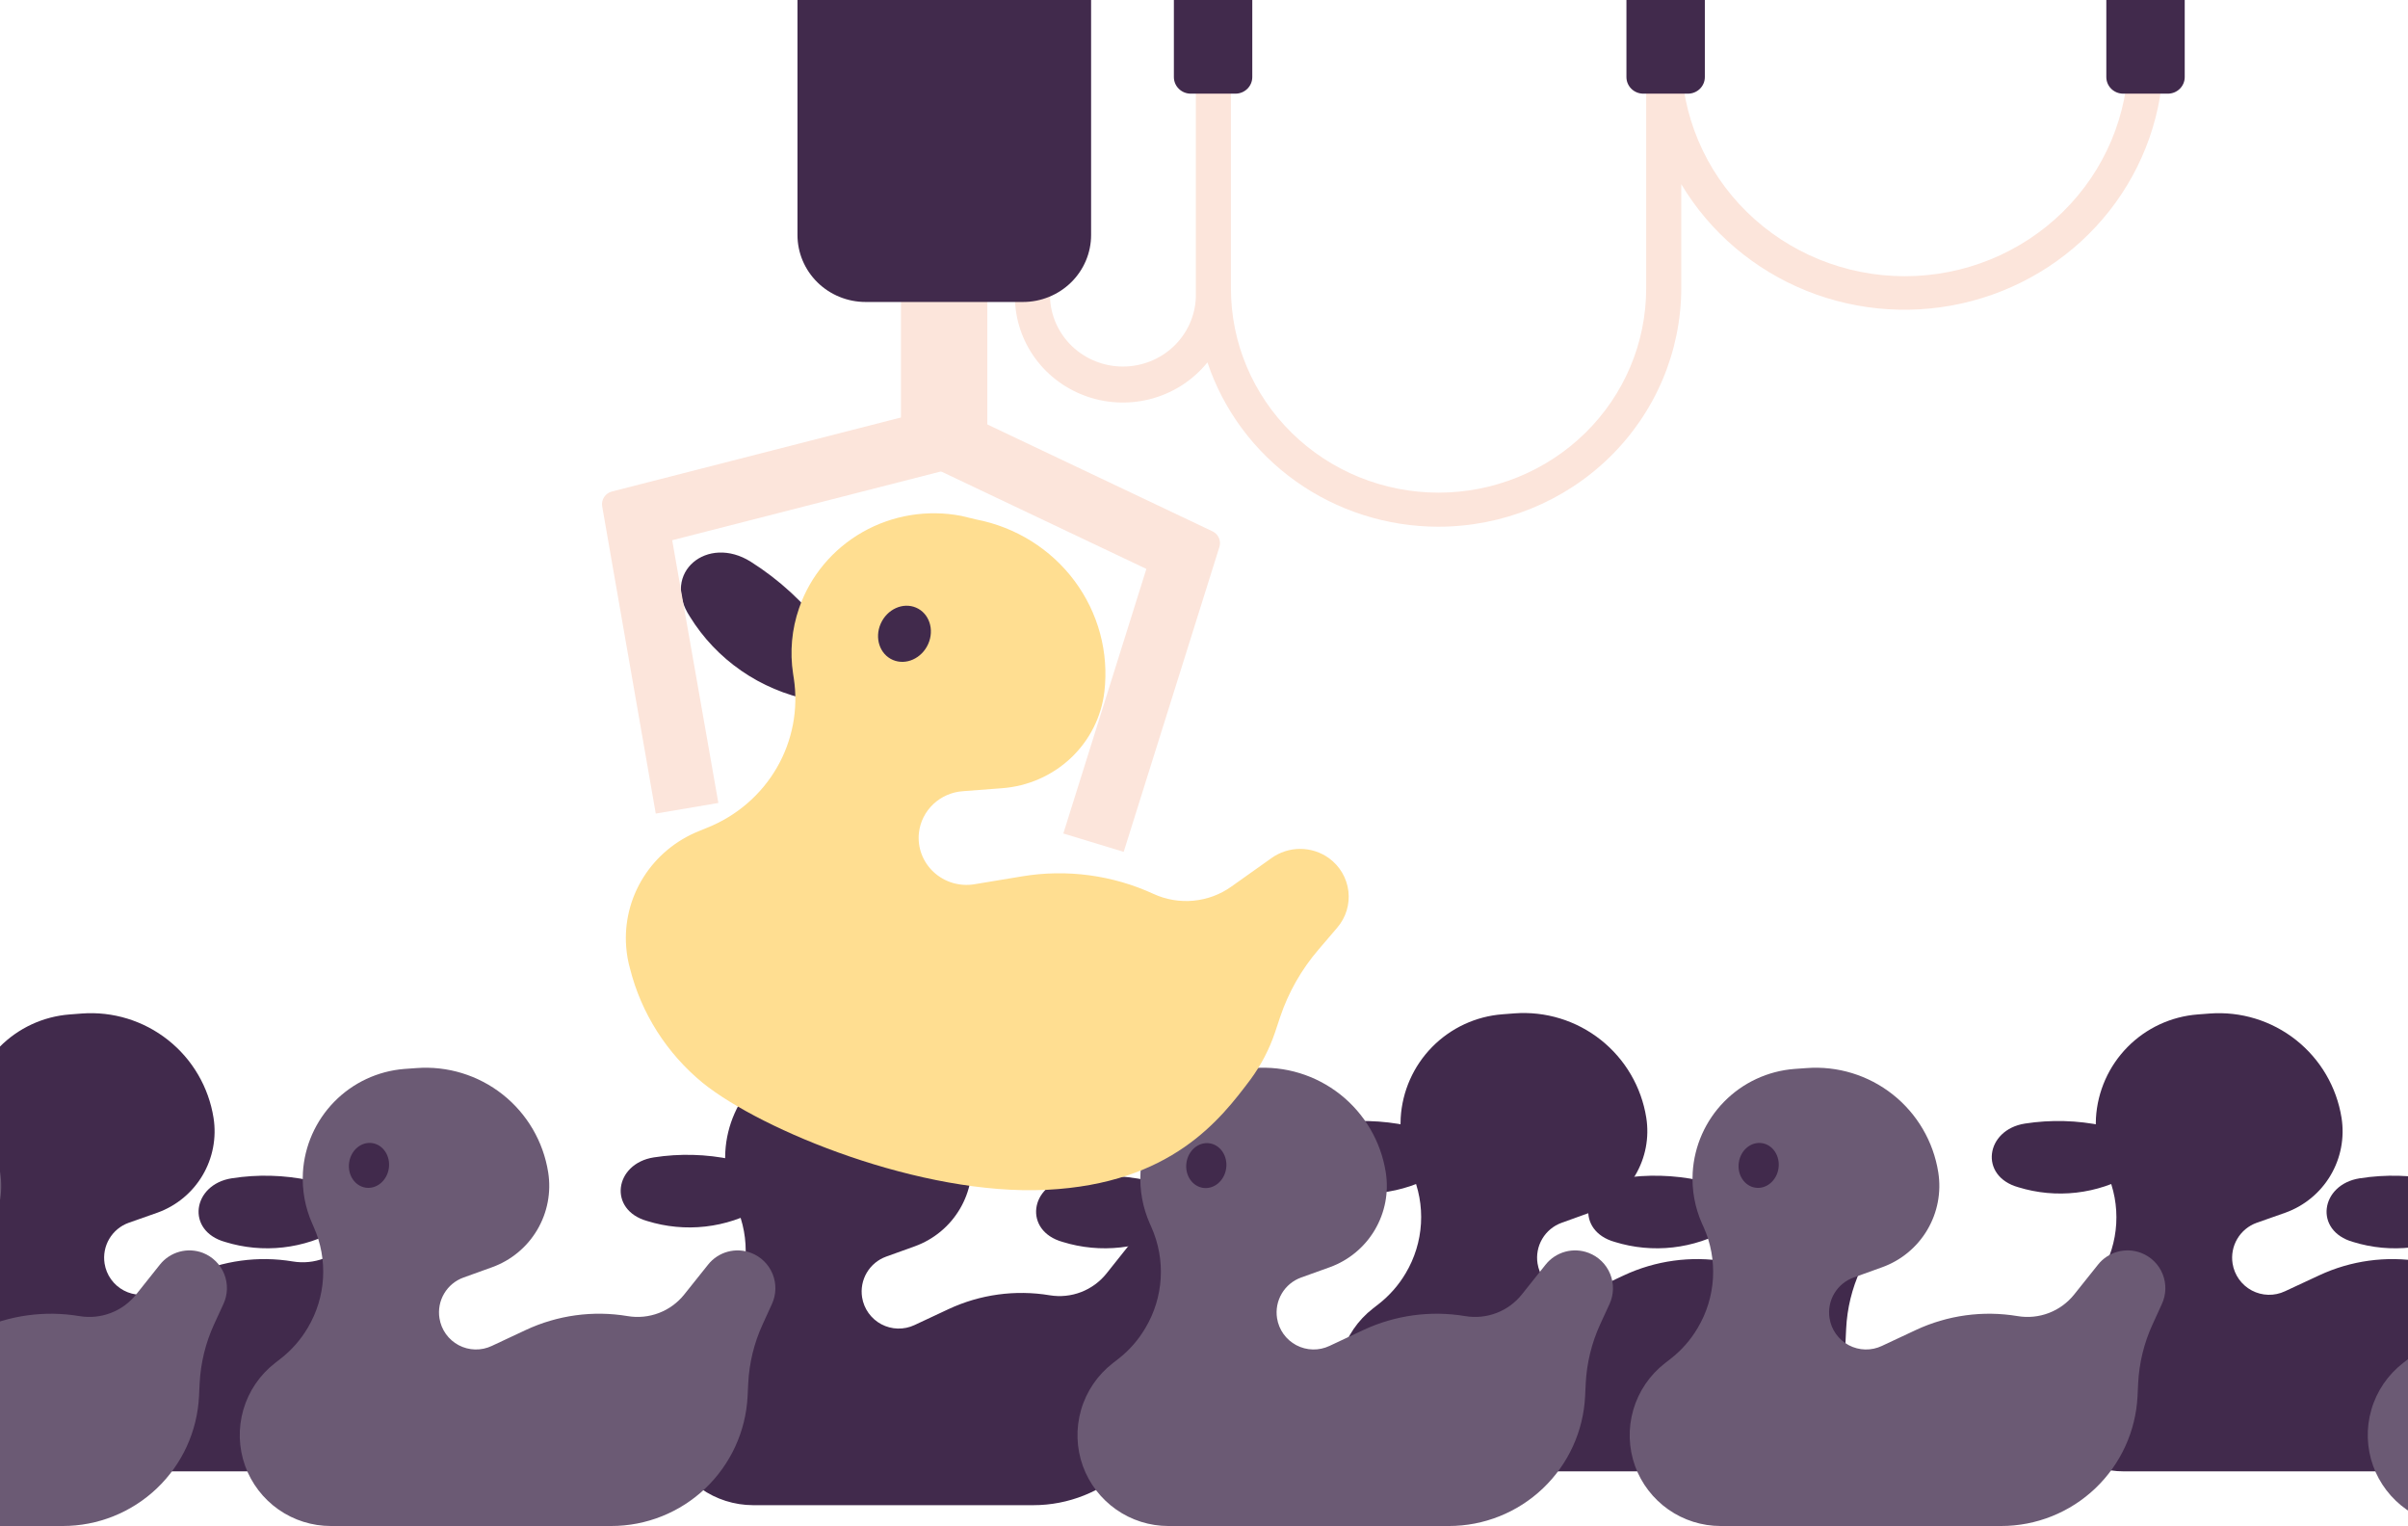
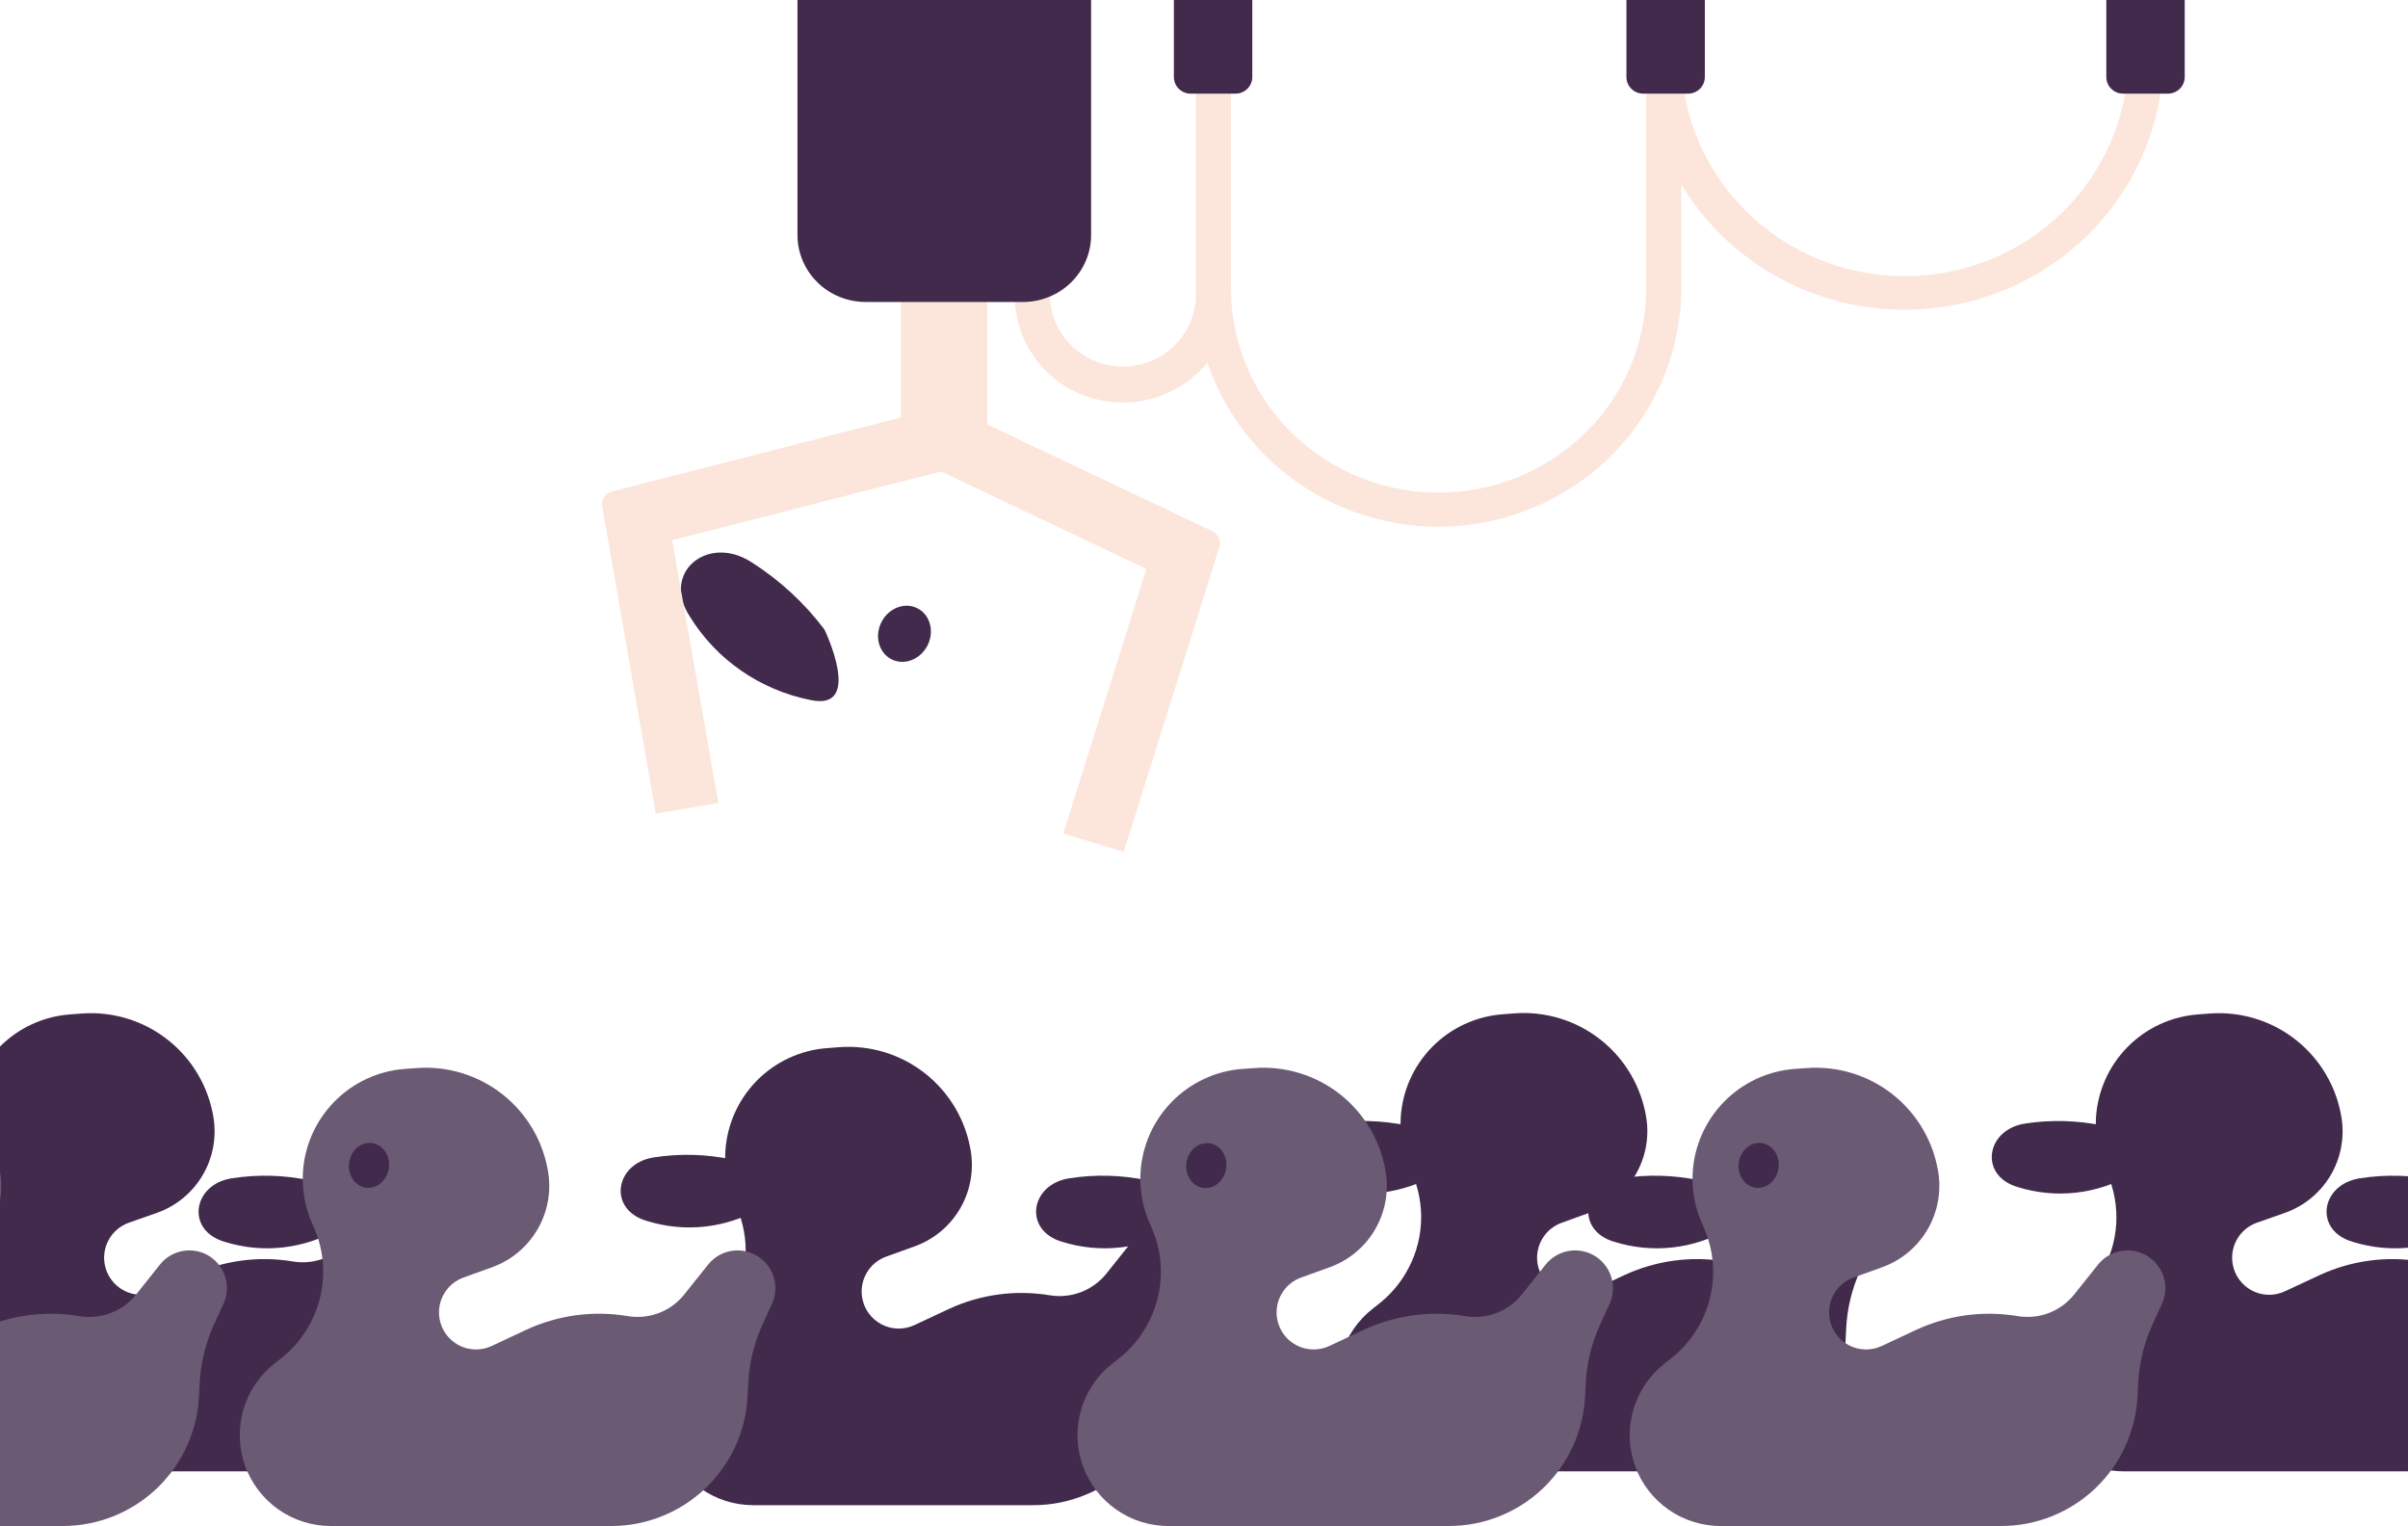
<svg xmlns="http://www.w3.org/2000/svg" width="344" height="218" viewBox="0 0 344 218" fill="none">
  <path d="M300.432 160.778C296.759 160.007 292.977 159.906 289.268 160.481C283.636 161.371 282.681 167.99 288.324 169.571C291.006 170.398 293.831 170.66 296.62 170.341C299.408 170.022 302.101 169.128 304.527 167.716C309.873 164.785 300.432 160.778 300.432 160.778Z" fill="#412A4C" />
  <path d="M303.44 210.155H343.486C348.495 210.155 353.312 208.229 356.939 204.776C360.566 201.322 362.726 196.606 362.971 191.603L363.059 189.792C363.199 186.88 363.896 184.022 365.112 181.372L366.451 178.43C366.758 177.759 366.925 177.033 366.94 176.295C366.955 175.558 366.819 174.825 366.541 174.142C366.262 173.459 365.846 172.84 365.319 172.324C364.792 171.808 364.165 171.405 363.476 171.141C362.407 170.729 361.233 170.67 360.127 170.972C359.021 171.274 358.041 171.922 357.329 172.82L353.926 177.08C352.975 178.269 351.724 179.183 350.302 179.728C348.879 180.272 347.338 180.426 345.835 180.175C340.901 179.35 335.833 180.043 331.301 182.162L326.416 184.435C325.673 184.784 324.859 184.955 324.039 184.935C323.218 184.915 322.414 184.705 321.688 184.32C320.963 183.936 320.337 183.388 319.861 182.72C319.384 182.052 319.069 181.282 318.94 180.472C318.747 179.254 318.984 178.006 319.612 176.944C320.239 175.883 321.216 175.072 322.376 174.654L326.493 173.205C329.195 172.233 331.473 170.35 332.936 167.879C334.399 165.409 334.954 162.505 334.507 159.669C333.811 155.274 331.487 151.3 327.998 148.539C324.508 145.777 320.107 144.429 315.669 144.762L313.968 144.893C310.163 145.182 306.592 146.841 303.917 149.562C301.242 152.283 299.645 155.882 299.422 159.691C299.28 162.2 299.739 164.707 300.762 167.002L300.97 167.463C302.003 169.759 302.466 172.271 302.318 174.785C302.171 177.298 301.419 179.739 300.125 181.899C299.122 183.591 297.811 185.08 296.261 186.29L295.47 186.905C293.296 188.588 291.71 190.918 290.941 193.558C290.172 196.199 290.259 199.015 291.189 201.604C292.106 204.114 293.774 206.282 295.966 207.812C298.158 209.341 300.767 210.16 303.44 210.155Z" fill="#412A4C" />
  <path d="M311.717 159.055C311.966 157.296 310.897 155.69 309.331 155.469C307.764 155.247 306.292 156.493 306.043 158.252C305.794 160.011 306.863 161.617 308.43 161.838C309.996 162.06 311.468 160.814 311.717 159.055Z" fill="#412A4C" />
  <path d="M348.261 168.594C344.589 167.816 340.805 167.716 337.097 168.298C331.465 169.187 330.51 175.806 336.153 177.387C338.834 178.218 341.657 178.484 344.446 178.168C347.235 177.853 349.928 176.962 352.356 175.554C357.702 172.59 348.261 168.594 348.261 168.594Z" fill="#412A4C" />
-   <path d="M351.269 217.96H391.315C396.324 217.96 401.141 216.034 404.768 212.58C408.395 209.127 410.555 204.41 410.801 199.408L410.888 197.596C411.03 194.684 411.726 191.827 412.941 189.176L414.28 186.245C414.587 185.575 414.754 184.848 414.769 184.111C414.784 183.373 414.648 182.64 414.37 181.957C414.091 181.274 413.675 180.656 413.148 180.14C412.621 179.624 411.994 179.221 411.306 178.956C410.237 178.543 409.064 178.483 407.958 178.783C406.853 179.083 405.871 179.728 405.158 180.625L401.755 184.884C400.806 186.076 399.555 186.991 398.132 187.536C396.709 188.08 395.167 188.233 393.665 187.98C388.723 187.15 383.647 187.843 379.108 189.967L374.256 192.239C373.514 192.59 372.701 192.764 371.88 192.746C371.06 192.728 370.254 192.519 369.529 192.135C368.803 191.751 368.177 191.204 367.7 190.536C367.223 189.868 366.908 189.098 366.78 188.287C366.585 187.069 366.821 185.821 367.449 184.758C368.076 183.696 369.055 182.886 370.216 182.469L374.3 180.998C377.003 180.025 379.282 178.139 380.744 175.667C382.207 173.194 382.762 170.289 382.314 167.452C381.62 163.056 379.297 159.082 375.806 156.322C372.316 153.561 367.914 152.217 363.476 152.555L361.775 152.676C357.979 152.977 354.419 154.641 351.754 157.36C349.089 160.08 347.497 163.672 347.273 167.474C347.131 169.983 347.59 172.489 348.613 174.785L348.821 175.257C349.843 177.553 350.298 180.061 350.147 182.57C349.996 185.078 349.244 187.514 347.954 189.67C346.952 191.363 345.641 192.852 344.09 194.061L343.299 194.676C341.125 196.36 339.539 198.689 338.77 201.33C338.001 203.971 338.088 206.787 339.018 209.375C339.929 211.893 341.594 214.068 343.786 215.605C345.979 217.141 348.592 217.963 351.269 217.96Z" fill="#6B5A74" />
  <path d="M-3.569 160.777C-7.242 160.006 -11.024 159.905 -14.733 160.48C-20.364 161.37 -21.319 167.989 -15.677 169.57C-12.995 170.397 -10.17 170.66 -7.381 170.34C-4.592 170.021 -1.9 169.127 0.526 167.715C5.872 164.784 -3.569 160.777 -3.569 160.777Z" fill="#412A4C" />
  <path d="M-0.56 210.154H39.486C44.494 210.155 49.311 208.228 52.938 204.775C56.566 201.321 58.726 196.605 58.971 191.602L59.059 189.791C59.199 186.879 59.896 184.021 61.112 181.371L62.451 178.429C62.758 177.758 62.924 177.032 62.939 176.294C62.955 175.557 62.819 174.824 62.54 174.141C62.261 173.458 61.846 172.839 61.319 172.323C60.792 171.807 60.165 171.404 59.476 171.14C58.406 170.728 57.233 170.669 56.127 170.971C55.021 171.273 54.041 171.921 53.328 172.819L49.925 177.079C48.975 178.268 47.724 179.183 46.301 179.727C44.879 180.271 43.337 180.426 41.835 180.174C36.901 179.35 31.832 180.042 27.301 182.161L22.416 184.434C21.673 184.783 20.859 184.954 20.038 184.934C19.218 184.914 18.413 184.704 17.688 184.319C16.963 183.935 16.337 183.387 15.86 182.719C15.383 182.051 15.068 181.281 14.94 180.471C14.747 179.253 14.984 178.005 15.611 176.943C16.238 175.882 17.216 175.071 18.376 174.653L22.492 173.204C25.194 172.232 27.473 170.349 28.936 167.878C30.398 165.408 30.954 162.504 30.506 159.668C29.81 155.273 27.487 151.299 23.997 148.538C20.507 145.776 16.107 144.428 11.669 144.761L9.967 144.892C6.162 145.181 2.591 146.84 -0.084 149.561C-2.758 152.282 -4.355 155.881 -4.578 159.69C-4.721 162.199 -4.261 164.706 -3.239 167.001L-3.03 167.462C-1.998 169.758 -1.535 172.27 -1.682 174.784C-1.829 177.297 -2.582 179.738 -3.876 181.898C-4.879 183.59 -6.189 185.079 -7.74 186.289L-8.53 186.904C-10.705 188.587 -12.291 190.917 -13.06 193.557C-13.829 196.198 -13.742 199.014 -12.811 201.603C-11.894 204.113 -10.226 206.281 -8.035 207.811C-5.843 209.34 -3.233 210.159 -0.56 210.154Z" fill="#412A4C" />
  <path d="M7.717 159.054C7.965 157.295 6.897 155.69 5.33 155.468C3.763 155.247 2.291 156.493 2.043 158.252C1.794 160.011 2.862 161.616 4.429 161.838C5.996 162.059 7.468 160.813 7.717 159.054Z" fill="#412A4C" />
  <path d="M201.119 160.777C197.446 160.006 193.664 159.905 189.955 160.48C184.324 161.37 183.369 167.989 189.011 169.57C191.695 170.397 194.522 170.659 197.312 170.34C200.103 170.02 202.797 169.127 205.225 167.715C210.56 164.784 201.119 160.777 201.119 160.777Z" fill="#412A4C" />
  <path d="M204.127 210.154H244.163C249.171 210.154 253.988 208.228 257.615 204.775C261.243 201.321 263.403 196.605 263.648 191.602L263.736 189.791C263.875 186.879 264.572 184.021 265.788 181.371L267.128 178.429C267.435 177.759 267.602 177.033 267.618 176.296C267.634 175.559 267.499 174.827 267.221 174.144C266.943 173.461 266.529 172.842 266.003 172.325C265.477 171.809 264.851 171.405 264.164 171.14C263.092 170.727 261.917 170.668 260.809 170.97C259.701 171.272 258.719 171.92 258.005 172.819L254.602 177.079C253.651 178.268 252.4 179.182 250.978 179.727C249.556 180.271 248.014 180.425 246.512 180.174C241.578 179.35 236.509 180.043 231.977 182.161L227.125 184.434C226.382 184.783 225.569 184.954 224.748 184.934C223.927 184.914 223.123 184.704 222.398 184.319C221.672 183.935 221.047 183.387 220.57 182.719C220.093 182.051 219.778 181.281 219.65 180.471C219.456 179.253 219.694 178.005 220.321 176.943C220.948 175.882 221.926 175.071 223.086 174.653L227.169 173.182C229.871 172.21 232.15 170.327 233.612 167.856C235.075 165.386 235.631 162.482 235.183 159.646C234.487 155.251 232.164 151.277 228.674 148.516C225.184 145.754 220.783 144.406 216.345 144.739L214.644 144.87C210.839 145.159 207.268 146.818 204.593 149.539C201.918 152.26 200.321 155.859 200.099 159.668C199.956 162.177 200.415 164.684 201.438 166.979L201.657 167.44C202.686 169.738 203.145 172.25 202.996 174.763C202.847 177.276 202.094 179.716 200.801 181.876C199.798 183.568 198.487 185.057 196.937 186.267L196.147 186.882C193.972 188.565 192.386 190.895 191.617 193.535C190.848 196.176 190.935 198.992 191.865 201.581C192.78 204.097 194.447 206.27 196.642 207.805C198.836 209.339 201.45 210.159 204.127 210.154Z" fill="#412A4C" />
  <path d="M212.397 159.051C212.645 157.292 211.577 155.687 210.01 155.465C208.443 155.244 206.972 156.49 206.723 158.249C206.474 160.008 207.543 161.613 209.109 161.835C210.676 162.056 212.148 160.81 212.397 159.051Z" fill="#412A4C" />
  <path d="M104.561 165.607C100.888 164.836 97.105 164.735 93.396 165.311C87.765 166.2 86.81 172.82 92.463 174.4C95.143 175.233 97.967 175.5 100.756 175.187C103.544 174.873 106.238 173.985 108.666 172.578C114.001 169.614 104.561 165.607 104.561 165.607Z" fill="#412A4C" />
  <path d="M107.569 214.984H147.626C152.635 214.985 157.452 213.057 161.078 209.6C164.704 206.144 166.86 201.425 167.1 196.421L167.188 194.621C167.328 191.709 168.025 188.851 169.241 186.201L170.591 183.259C170.898 182.589 171.064 181.862 171.08 181.124C171.095 180.387 170.959 179.654 170.68 178.971C170.402 178.288 169.986 177.67 169.459 177.153C168.932 176.637 168.305 176.235 167.616 175.97C166.545 175.56 165.372 175.5 164.265 175.8C163.158 176.1 162.175 176.744 161.458 177.639L158.066 181.898C157.113 183.089 155.86 184.004 154.436 184.55C153.012 185.096 151.469 185.253 149.964 185.005C145.048 184.187 139.999 184.88 135.485 186.992L130.633 189.264C129.889 189.611 129.076 189.78 128.256 189.759C127.437 189.738 126.633 189.527 125.908 189.143C125.184 188.759 124.558 188.212 124.081 187.546C123.603 186.879 123.287 186.111 123.157 185.301C122.964 184.083 123.201 182.836 123.828 181.774C124.455 180.712 125.433 179.902 126.593 179.483L130.677 178.012C133.379 177.039 135.658 175.153 137.121 172.681C138.584 170.208 139.138 167.303 138.69 164.466C137.997 160.072 135.675 156.1 132.187 153.34C128.699 150.58 124.299 149.233 119.864 149.569L118.151 149.701C114.347 149.987 110.776 151.646 108.102 154.367C105.429 157.089 103.835 160.69 103.617 164.499C103.465 167.008 103.924 169.517 104.956 171.81L105.165 172.271C106.193 174.568 106.652 177.08 106.503 179.593C106.354 182.106 105.601 184.546 104.308 186.706C103.313 188.4 102.005 189.89 100.455 191.097L99.654 191.712C97.479 193.396 95.894 195.725 95.124 198.366C94.355 201.006 94.442 203.823 95.373 206.411C96.284 208.916 97.943 211.081 100.123 212.614C102.304 214.147 104.903 214.975 107.569 214.984Z" fill="#412A4C" />
  <path d="M115.848 163.88C116.097 162.122 115.028 160.516 113.461 160.294C111.895 160.073 110.423 161.319 110.174 163.078C109.925 164.837 110.994 166.442 112.561 166.664C114.127 166.886 115.599 165.639 115.848 163.88Z" fill="#412A4C" />
  <path d="M44.261 168.593C40.589 167.816 36.805 167.715 33.097 168.297C27.465 169.186 26.51 175.805 32.153 177.386C34.834 178.217 37.657 178.483 40.446 178.167C43.235 177.852 45.928 176.961 48.356 175.553C53.702 172.589 44.261 168.593 44.261 168.593Z" fill="#412A4C" />
  <path d="M47.269 217.959H87.315C92.324 217.96 97.141 216.033 100.768 212.58C104.395 209.126 106.555 204.41 106.801 199.407L106.888 197.596C107.03 194.684 107.726 191.826 108.941 189.176L110.28 186.245C110.587 185.574 110.754 184.848 110.769 184.11C110.784 183.373 110.648 182.64 110.37 181.957C110.091 181.274 109.675 180.655 109.148 180.139C108.621 179.623 107.994 179.22 107.306 178.956C106.237 178.543 105.064 178.482 103.958 178.782C102.853 179.082 101.871 179.728 101.158 180.624L97.755 184.884C96.806 186.075 95.555 186.991 94.132 187.535C92.709 188.079 91.167 188.233 89.665 187.979C84.723 187.15 79.647 187.843 75.108 189.966L70.256 192.239C69.514 192.59 68.701 192.763 67.88 192.745C67.06 192.727 66.254 192.518 65.529 192.135C64.803 191.751 64.177 191.203 63.7 190.535C63.223 189.868 62.908 189.098 62.781 188.287C62.585 187.069 62.821 185.82 63.449 184.758C64.076 183.695 65.055 182.886 66.216 182.469L70.3 180.998C73.003 180.024 75.282 178.139 76.744 175.666C78.207 173.194 78.762 170.289 78.314 167.451C77.62 163.055 75.297 159.082 71.806 156.321C68.316 153.561 63.914 152.216 59.476 152.555L57.775 152.676C53.978 152.976 50.419 154.64 47.754 157.36C45.089 160.08 43.497 163.672 43.273 167.473C43.131 169.982 43.59 172.489 44.613 174.784L44.821 175.256C45.843 177.552 46.298 180.06 46.147 182.569C45.996 185.078 45.244 187.513 43.954 189.67C42.952 191.362 41.641 192.852 40.09 194.061L39.299 194.676C37.125 196.36 35.539 198.689 34.77 201.329C34.001 203.97 34.088 206.786 35.018 209.375C35.929 211.892 37.594 214.068 39.786 215.604C41.979 217.14 44.592 217.963 47.269 217.959Z" fill="#6B5A74" />
  <path d="M55.549 166.853C55.797 165.094 54.729 163.489 53.162 163.267C51.595 163.046 50.123 164.292 49.875 166.051C49.626 167.809 50.694 169.415 52.261 169.637C53.828 169.858 55.3 168.612 55.549 166.853Z" fill="#412A4C" />
  <path d="M-31.1 217.959H8.957C13.965 217.962 18.782 216.037 22.409 212.582C26.035 209.128 28.192 204.41 28.431 199.407L28.519 197.596C28.665 194.685 29.361 191.828 30.572 189.176L31.922 186.245C32.23 185.578 32.399 184.855 32.418 184.12C32.437 183.385 32.306 182.654 32.033 181.971C31.759 181.289 31.35 180.67 30.828 180.151C30.307 179.633 29.686 179.226 29.002 178.956C27.932 178.542 26.757 178.481 25.649 178.781C24.542 179.081 23.559 179.727 22.844 180.625L19.452 184.884C18.5 186.075 17.247 186.991 15.822 187.535C14.398 188.079 12.854 188.233 11.35 187.98C6.416 187.156 1.348 187.849 -3.184 189.967L-8.025 192.239C-8.768 192.59 -9.582 192.763 -10.403 192.745C-11.224 192.727 -12.03 192.518 -12.757 192.135C-13.483 191.751 -14.11 191.204 -14.588 190.536C-15.067 189.868 -15.383 189.098 -15.512 188.287C-15.705 187.069 -15.468 185.822 -14.841 184.76C-14.214 183.698 -13.236 182.888 -12.076 182.469L-7.992 180.998C-5.29 180.024 -3.011 178.139 -1.548 175.667C-0.085 173.194 0.47 170.289 0.021 167.452C-0.67 163.046 -2.999 159.065 -6.5 156.303C-10.001 153.541 -14.415 152.202 -18.86 152.555L-20.562 152.676C-24.366 152.966 -27.935 154.626 -30.61 157.347C-33.284 160.067 -34.882 163.665 -35.107 167.474C-35.255 169.983 -34.795 172.491 -33.768 174.785L-33.559 175.257C-32.535 177.552 -32.078 180.059 -32.228 182.568C-32.377 185.077 -33.127 187.513 -34.415 189.67C-35.41 191.365 -36.718 192.855 -38.269 194.061L-39.059 194.676C-41.235 196.359 -42.822 198.688 -43.591 201.329C-44.36 203.97 -44.272 206.787 -43.34 209.375C-42.432 211.892 -40.769 214.067 -38.578 215.603C-36.387 217.14 -33.776 217.962 -31.1 217.959Z" fill="#6B5A74" />
  <path d="M163.917 168.593C160.241 167.816 156.454 167.715 152.742 168.296C147.11 169.186 146.155 175.805 151.808 177.386C154.489 178.216 157.313 178.481 160.102 178.166C162.891 177.85 165.584 176.96 168.011 175.553C173.346 172.589 163.917 168.593 163.917 168.593Z" fill="#412A4C" />
  <path d="M166.914 217.96H206.971C211.979 217.963 216.796 216.037 220.422 212.582C224.048 209.128 226.205 204.41 226.445 199.407L226.533 197.596C226.679 194.685 227.375 191.828 228.586 189.176L229.936 186.245C230.243 185.575 230.409 184.848 230.424 184.111C230.44 183.373 230.304 182.64 230.025 181.957C229.746 181.274 229.331 180.656 228.804 180.14C228.277 179.623 227.65 179.221 226.961 178.956C225.89 178.543 224.716 178.481 223.608 178.781C222.501 179.082 221.518 179.727 220.803 180.625L217.41 184.884C216.46 186.075 215.209 186.99 213.787 187.534C212.364 188.078 210.822 188.232 209.32 187.98C204.379 187.153 199.303 187.846 194.764 189.967L189.923 192.239C189.18 192.59 188.366 192.763 187.545 192.745C186.723 192.727 185.918 192.518 185.191 192.135C184.465 191.751 183.838 191.204 183.359 190.536C182.881 189.868 182.565 189.098 182.436 188.287C182.243 187.069 182.48 185.822 183.107 184.76C183.734 183.698 184.712 182.888 185.872 182.469L189.966 180.998C192.667 180.023 194.944 178.137 196.404 175.664C197.865 173.192 198.418 170.288 197.969 167.452C197.278 163.057 194.957 159.083 191.468 156.323C187.979 153.562 183.579 152.217 179.143 152.555L177.441 152.676C173.643 152.974 170.081 154.637 167.414 157.357C164.746 160.077 163.153 163.671 162.929 167.474C162.786 169.983 163.246 172.489 164.268 174.785L164.477 175.257C165.504 177.555 165.963 180.066 165.814 182.579C165.665 185.092 164.912 187.532 163.62 189.692C162.625 191.387 161.318 192.877 159.767 194.083L158.977 194.698C156.801 196.381 155.214 198.71 154.445 201.351C153.676 203.992 153.763 206.809 154.695 209.397C155.606 211.906 157.268 214.074 159.454 215.606C161.64 217.138 164.244 217.96 166.914 217.96Z" fill="#6B5A74" />
  <path d="M175.167 166.88C175.414 165.121 174.344 163.516 172.777 163.296C171.21 163.076 169.739 164.323 169.492 166.082C169.245 167.842 170.315 169.446 171.882 169.666C173.449 169.887 174.919 168.639 175.167 166.88Z" fill="#412A4C" />
  <path d="M242.79 168.593C239.118 167.815 235.335 167.715 231.626 168.297C225.995 169.186 225.04 175.806 230.682 177.386C233.365 178.217 236.19 178.482 238.981 178.167C241.771 177.851 244.466 176.961 246.896 175.553C252.231 172.589 242.79 168.593 242.79 168.593Z" fill="#412A4C" />
  <path d="M245.798 217.959H285.877C290.886 217.96 295.703 216.033 299.33 212.58C302.957 209.126 305.117 204.41 305.363 199.407L305.45 197.596C305.592 194.684 306.288 191.826 307.503 189.176L308.842 186.245C309.151 185.575 309.319 184.849 309.336 184.112C309.353 183.374 309.219 182.641 308.941 181.958C308.663 181.275 308.248 180.656 307.721 180.139C307.194 179.623 306.567 179.22 305.879 178.956C304.808 178.542 303.634 178.481 302.526 178.781C301.418 179.081 300.435 179.727 299.72 180.624L296.317 184.884C295.368 186.075 294.117 186.991 292.694 187.535C291.271 188.079 289.729 188.233 288.227 187.979C283.292 187.155 278.224 187.848 273.692 189.966L268.84 192.239C268.098 192.59 267.285 192.763 266.464 192.745C265.644 192.727 264.838 192.518 264.113 192.135C263.387 191.751 262.761 191.203 262.284 190.535C261.807 189.868 261.492 189.098 261.364 188.287C261.169 187.069 261.405 185.82 262.033 184.758C262.66 183.695 263.639 182.886 264.8 182.469L268.884 180.998C271.587 180.024 273.866 178.139 275.328 175.666C276.791 173.194 277.346 170.289 276.898 167.451C276.204 163.055 273.881 159.082 270.39 156.321C266.9 153.561 262.498 152.216 258.06 152.555L256.359 152.676C252.555 152.966 248.985 154.626 246.311 157.346C243.636 160.067 242.039 163.665 241.813 167.473C241.671 169.982 242.13 172.489 243.153 174.784L243.372 175.256C244.4 177.554 244.858 180.066 244.709 182.579C244.56 185.092 243.808 187.532 242.516 189.692C241.517 191.387 240.206 192.877 238.652 194.083L237.861 194.698C235.687 196.381 234.101 198.711 233.332 201.351C232.563 203.992 232.65 206.808 233.58 209.397C234.492 211.905 236.154 214.072 238.34 215.604C240.525 217.135 243.129 217.958 245.798 217.959Z" fill="#6B5A74" />
  <path d="M254.073 166.856C254.322 165.098 253.253 163.492 251.686 163.271C250.12 163.049 248.648 164.295 248.399 166.054C248.15 167.813 249.219 169.418 250.786 169.64C252.352 169.862 253.824 168.615 254.073 166.856Z" fill="#412A4C" />
  <path d="M117.777 89.91C114.891 86.087 111.325 82.808 107.253 80.231C101.053 76.331 94.419 81.773 98.553 88.067C100.429 91.113 102.926 93.744 105.888 95.794C108.85 97.844 112.212 99.269 115.762 99.978C123.454 101.658 117.777 89.91 117.777 89.91Z" fill="#412A4C" />
-   <path d="M189.853 122.573C188.66 121.712 187.219 121.248 185.739 121.248C184.26 121.248 182.818 121.712 181.625 122.573L175.923 126.622C174.332 127.761 172.46 128.46 170.501 128.645C168.542 128.83 166.569 128.496 164.786 127.676C158.936 124.985 152.39 124.11 146.021 125.168L139.209 126.296C138.168 126.469 137.1 126.402 136.089 126.101C135.078 125.8 134.152 125.273 133.384 124.561C132.615 123.849 132.024 122.972 131.658 121.998C131.292 121.025 131.161 119.981 131.274 118.949C131.449 117.394 132.172 115.948 133.319 114.862C134.465 113.776 135.963 113.12 137.551 113.006L143.138 112.58C146.827 112.31 150.306 110.786 152.976 108.269C155.647 105.752 157.342 102.399 157.77 98.788C158.423 93.18 156.903 87.536 153.513 82.98C150.123 78.423 145.112 75.289 139.477 74.2L137.334 73.686C132.502 72.752 127.489 73.572 123.226 75.996C118.963 78.419 115.739 82.281 114.155 86.864C113.108 89.877 112.815 93.094 113.3 96.242L113.402 96.894C114.07 101.292 113.217 105.782 110.981 109.647C108.744 113.511 105.253 116.526 101.066 118.209L99.867 118.698C96.571 120.017 93.787 122.33 91.916 125.305C90.045 128.28 89.184 131.762 89.457 135.249C89.535 136.3 89.719 137.342 90.006 138.358C91.616 144.735 95.248 150.443 100.377 154.658C108.848 161.491 131.606 170.819 149.504 169.942C167.401 169.064 174.405 159.811 178.653 154.169C180.16 152.117 181.339 149.85 182.148 147.448L182.875 145.267C184.059 141.737 185.921 138.464 188.361 135.625L191.04 132.49C191.652 131.774 192.108 130.942 192.381 130.046C192.654 129.15 192.737 128.209 192.626 127.28C192.515 126.351 192.211 125.454 191.735 124.644C191.258 123.835 190.618 123.13 189.853 122.573Z" fill="#FFDE91" />
  <path d="M132.602 91.976C133.516 89.912 132.739 87.59 130.865 86.788C128.992 85.986 126.732 87.009 125.818 89.073C124.904 91.136 125.682 93.459 127.555 94.26C129.428 95.062 131.688 94.039 132.602 91.976Z" fill="#412A4C" />
  <path d="M205.443 75.23C198.137 75.22 191.02 72.947 185.105 68.733C179.189 64.519 174.776 58.579 172.492 51.758C170.51 54.214 167.801 56.005 164.74 56.885C161.678 57.765 158.415 57.69 155.398 56.671C152.382 55.652 149.761 53.739 147.897 51.195C146.032 48.651 145.017 45.602 144.989 42.467V15.447H150.002V42.467C150.097 45.12 151.235 47.634 153.178 49.478C155.122 51.322 157.717 52.353 160.418 52.353C163.119 52.353 165.715 51.322 167.658 49.478C169.601 47.634 170.74 45.12 170.834 42.467V5.455H175.847V41.213C175.847 48.945 178.972 56.36 184.535 61.827C190.097 67.293 197.641 70.365 205.507 70.365C213.373 70.365 220.917 67.293 226.48 61.827C232.042 56.36 235.167 48.945 235.167 41.213V5.104H240.18V8.063C240.18 16.387 243.545 24.372 249.534 30.258C255.523 36.145 263.647 39.452 272.117 39.452C280.587 39.452 288.71 36.145 294.699 30.258C300.689 24.372 304.053 16.387 304.053 8.063V6.683H309.067V8.063C309.026 16.027 306.326 23.757 301.381 30.067C296.437 36.376 289.521 40.916 281.697 42.988C273.873 45.06 265.574 44.55 258.073 41.536C250.573 38.522 244.286 33.171 240.18 26.306V41.213C240.153 50.249 236.481 58.904 229.968 65.281C223.456 71.659 214.636 75.236 205.443 75.23Z" fill="#FCE5DB" />
  <path d="M167.684 0L178.897 0V11.008C178.897 11.32 178.835 11.628 178.714 11.915C178.593 12.203 178.415 12.464 178.191 12.684C177.967 12.904 177.701 13.079 177.409 13.198C177.116 13.317 176.803 13.378 176.486 13.378H170.108C169.468 13.378 168.855 13.129 168.403 12.684C167.951 12.24 167.697 11.637 167.697 11.008V0L167.684 0ZM232.336 0L243.549 0V11.008C243.549 11.637 243.295 12.24 242.843 12.684C242.39 13.129 241.777 13.378 241.138 13.378H234.759C234.12 13.378 233.507 13.129 233.055 12.684C232.602 12.24 232.348 11.637 232.348 11.008V0L232.336 0Z" fill="#412A4C" />
  <path d="M128.711 36.612H141.047V62.629H128.711V36.612Z" fill="#FCE5DB" />
  <path d="M93.681 116.204L86.027 72.321C85.947 71.861 86.046 71.388 86.303 70.996C86.561 70.604 86.958 70.32 87.417 70.202L133.788 58.328L136.059 66.917L96.028 77.16L102.623 114.687L93.681 116.204Z" fill="#FCE5DB" />
  <path d="M160.528 121.67L151.904 119.049L163.768 81.259L132.922 66.615L136.838 58.628L173.221 75.893C173.626 76.088 173.947 76.419 174.127 76.825C174.307 77.232 174.334 77.688 174.203 78.112L160.528 121.67Z" fill="#FCE5DB" />
  <path d="M113.926 0L155.871 0V33.565C155.871 36.102 154.845 38.535 153.02 40.329C151.194 42.123 148.719 43.131 146.137 43.131H123.66C121.078 43.131 118.602 42.123 116.777 40.329C114.952 38.535 113.926 36.102 113.926 33.565V0ZM300.89 0L312.103 0V11.008C312.103 11.32 312.041 11.628 311.92 11.915C311.799 12.203 311.621 12.464 311.397 12.684C311.173 12.904 310.907 13.079 310.615 13.198C310.322 13.317 310.009 13.378 309.692 13.378H303.314C302.674 13.378 302.061 13.129 301.609 12.684C301.157 12.24 300.903 11.637 300.903 11.008V0L300.89 0Z" fill="#412A4C" />
</svg>